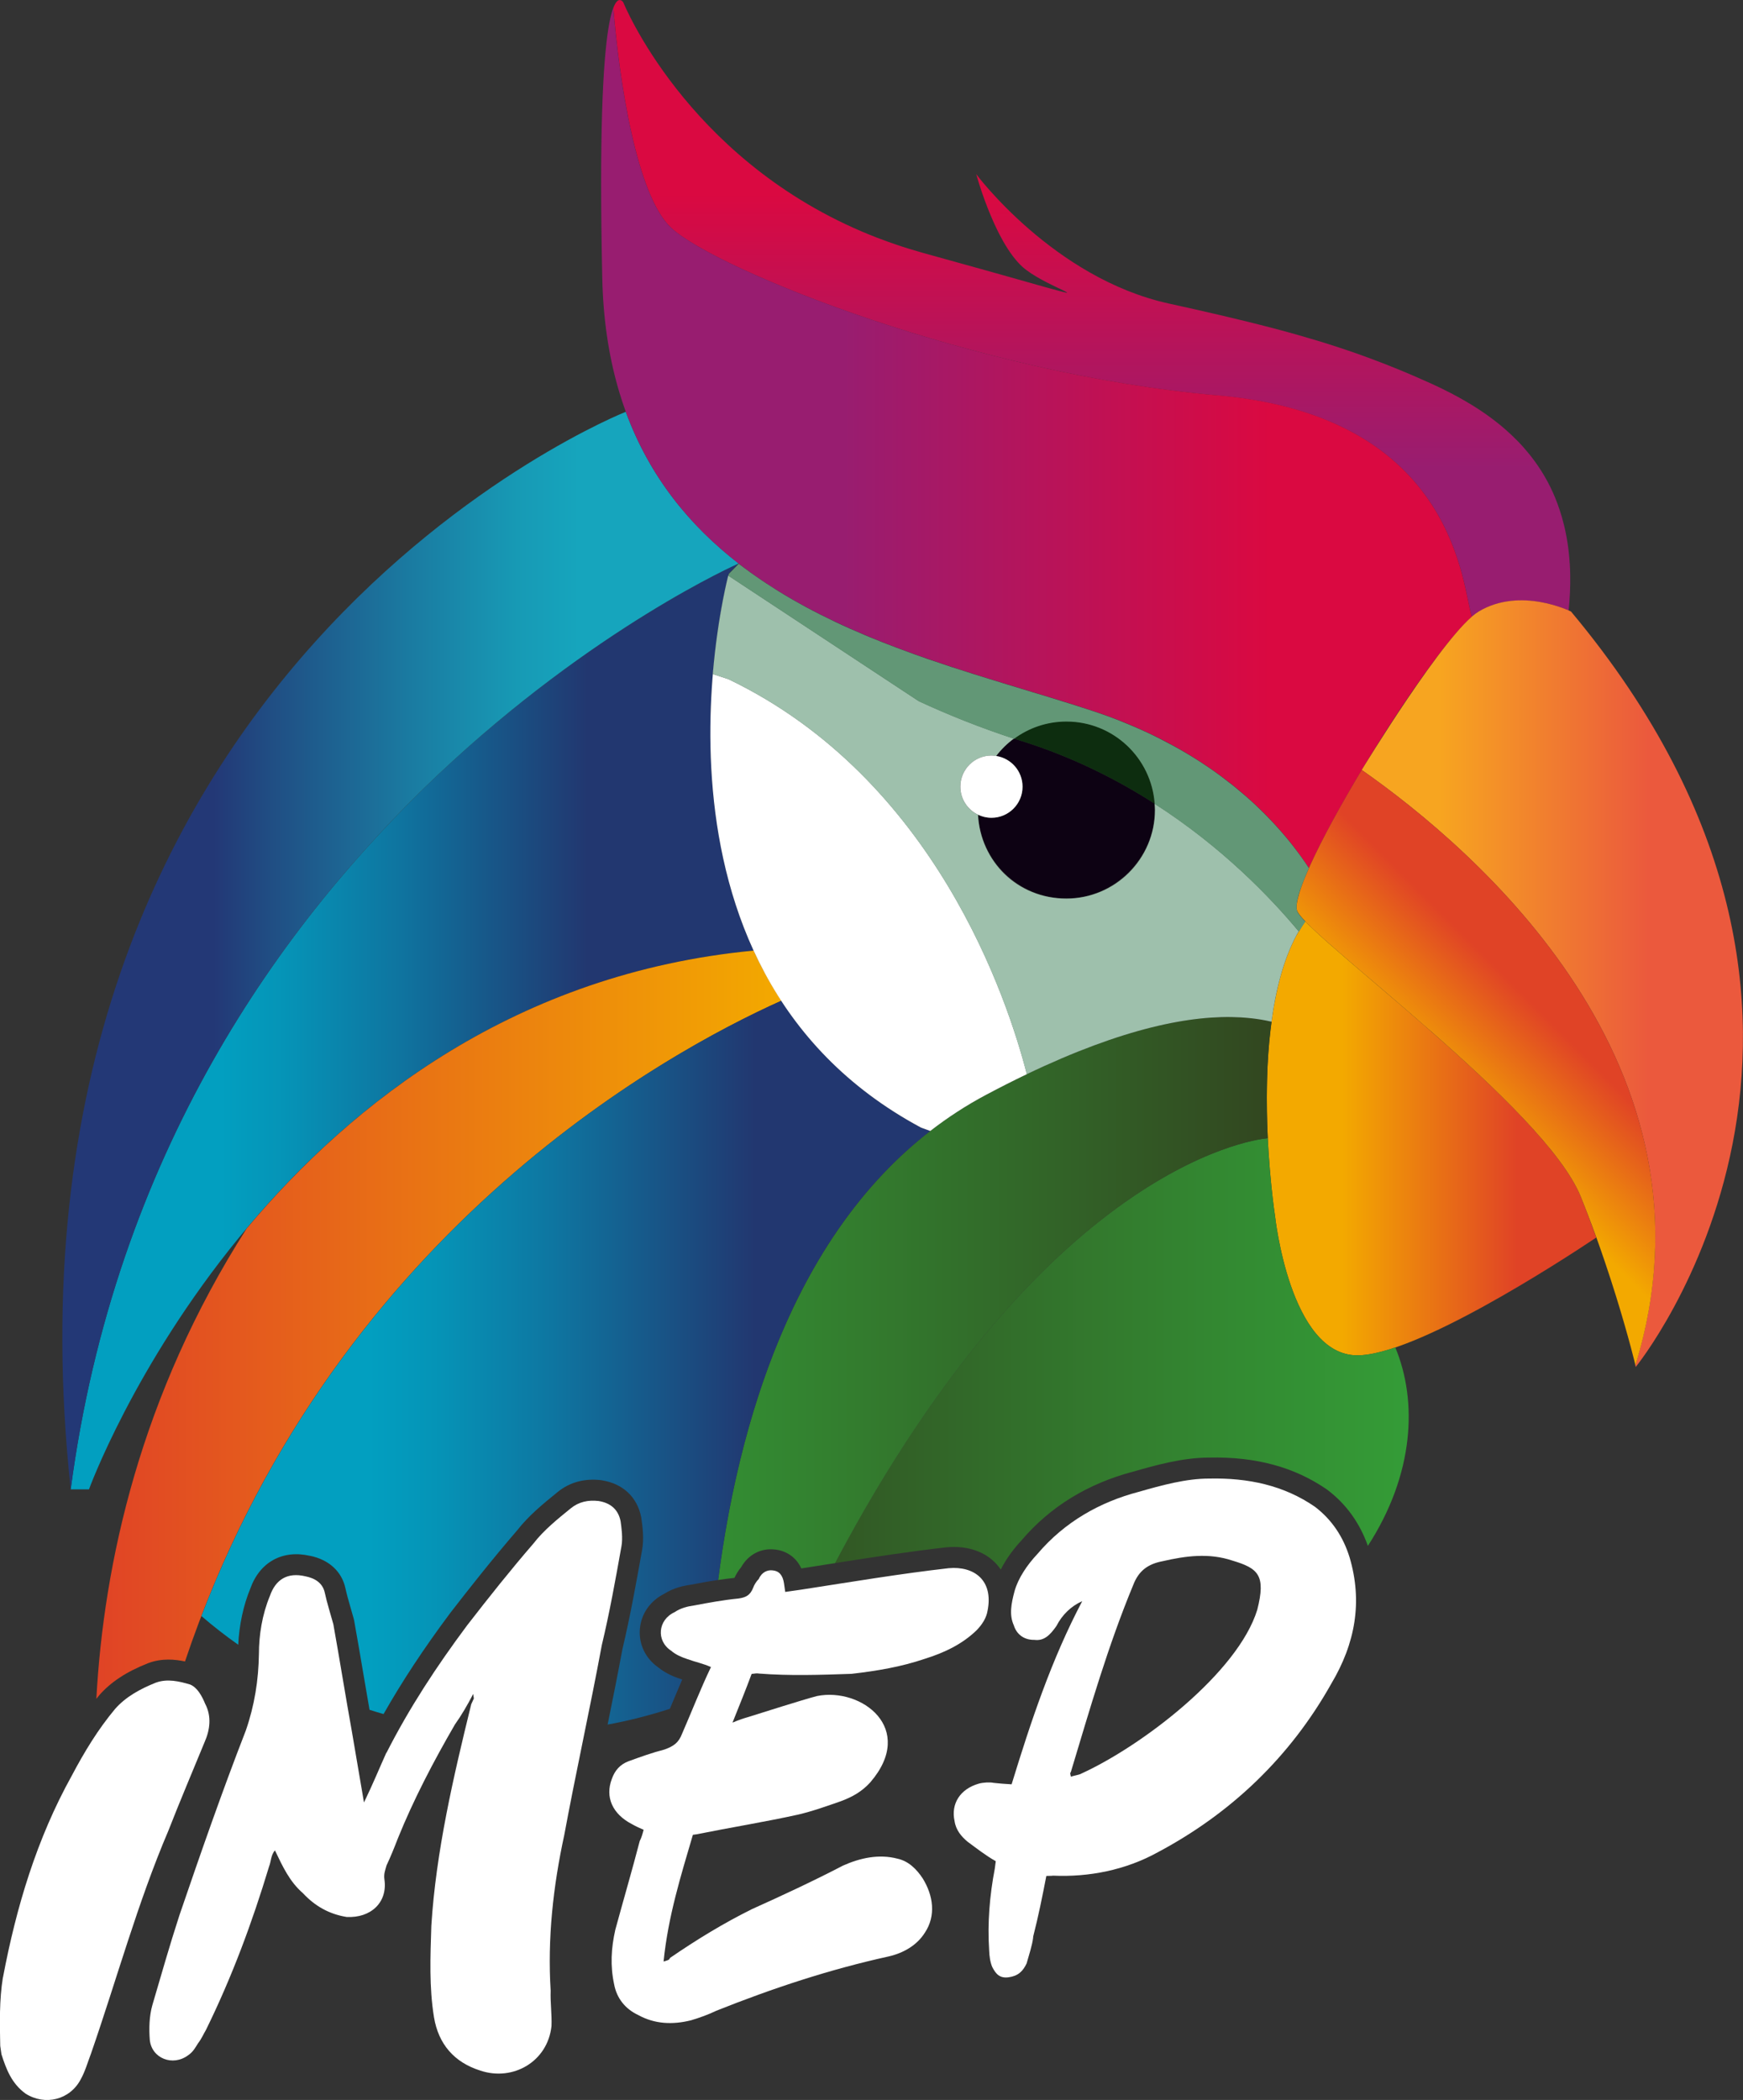
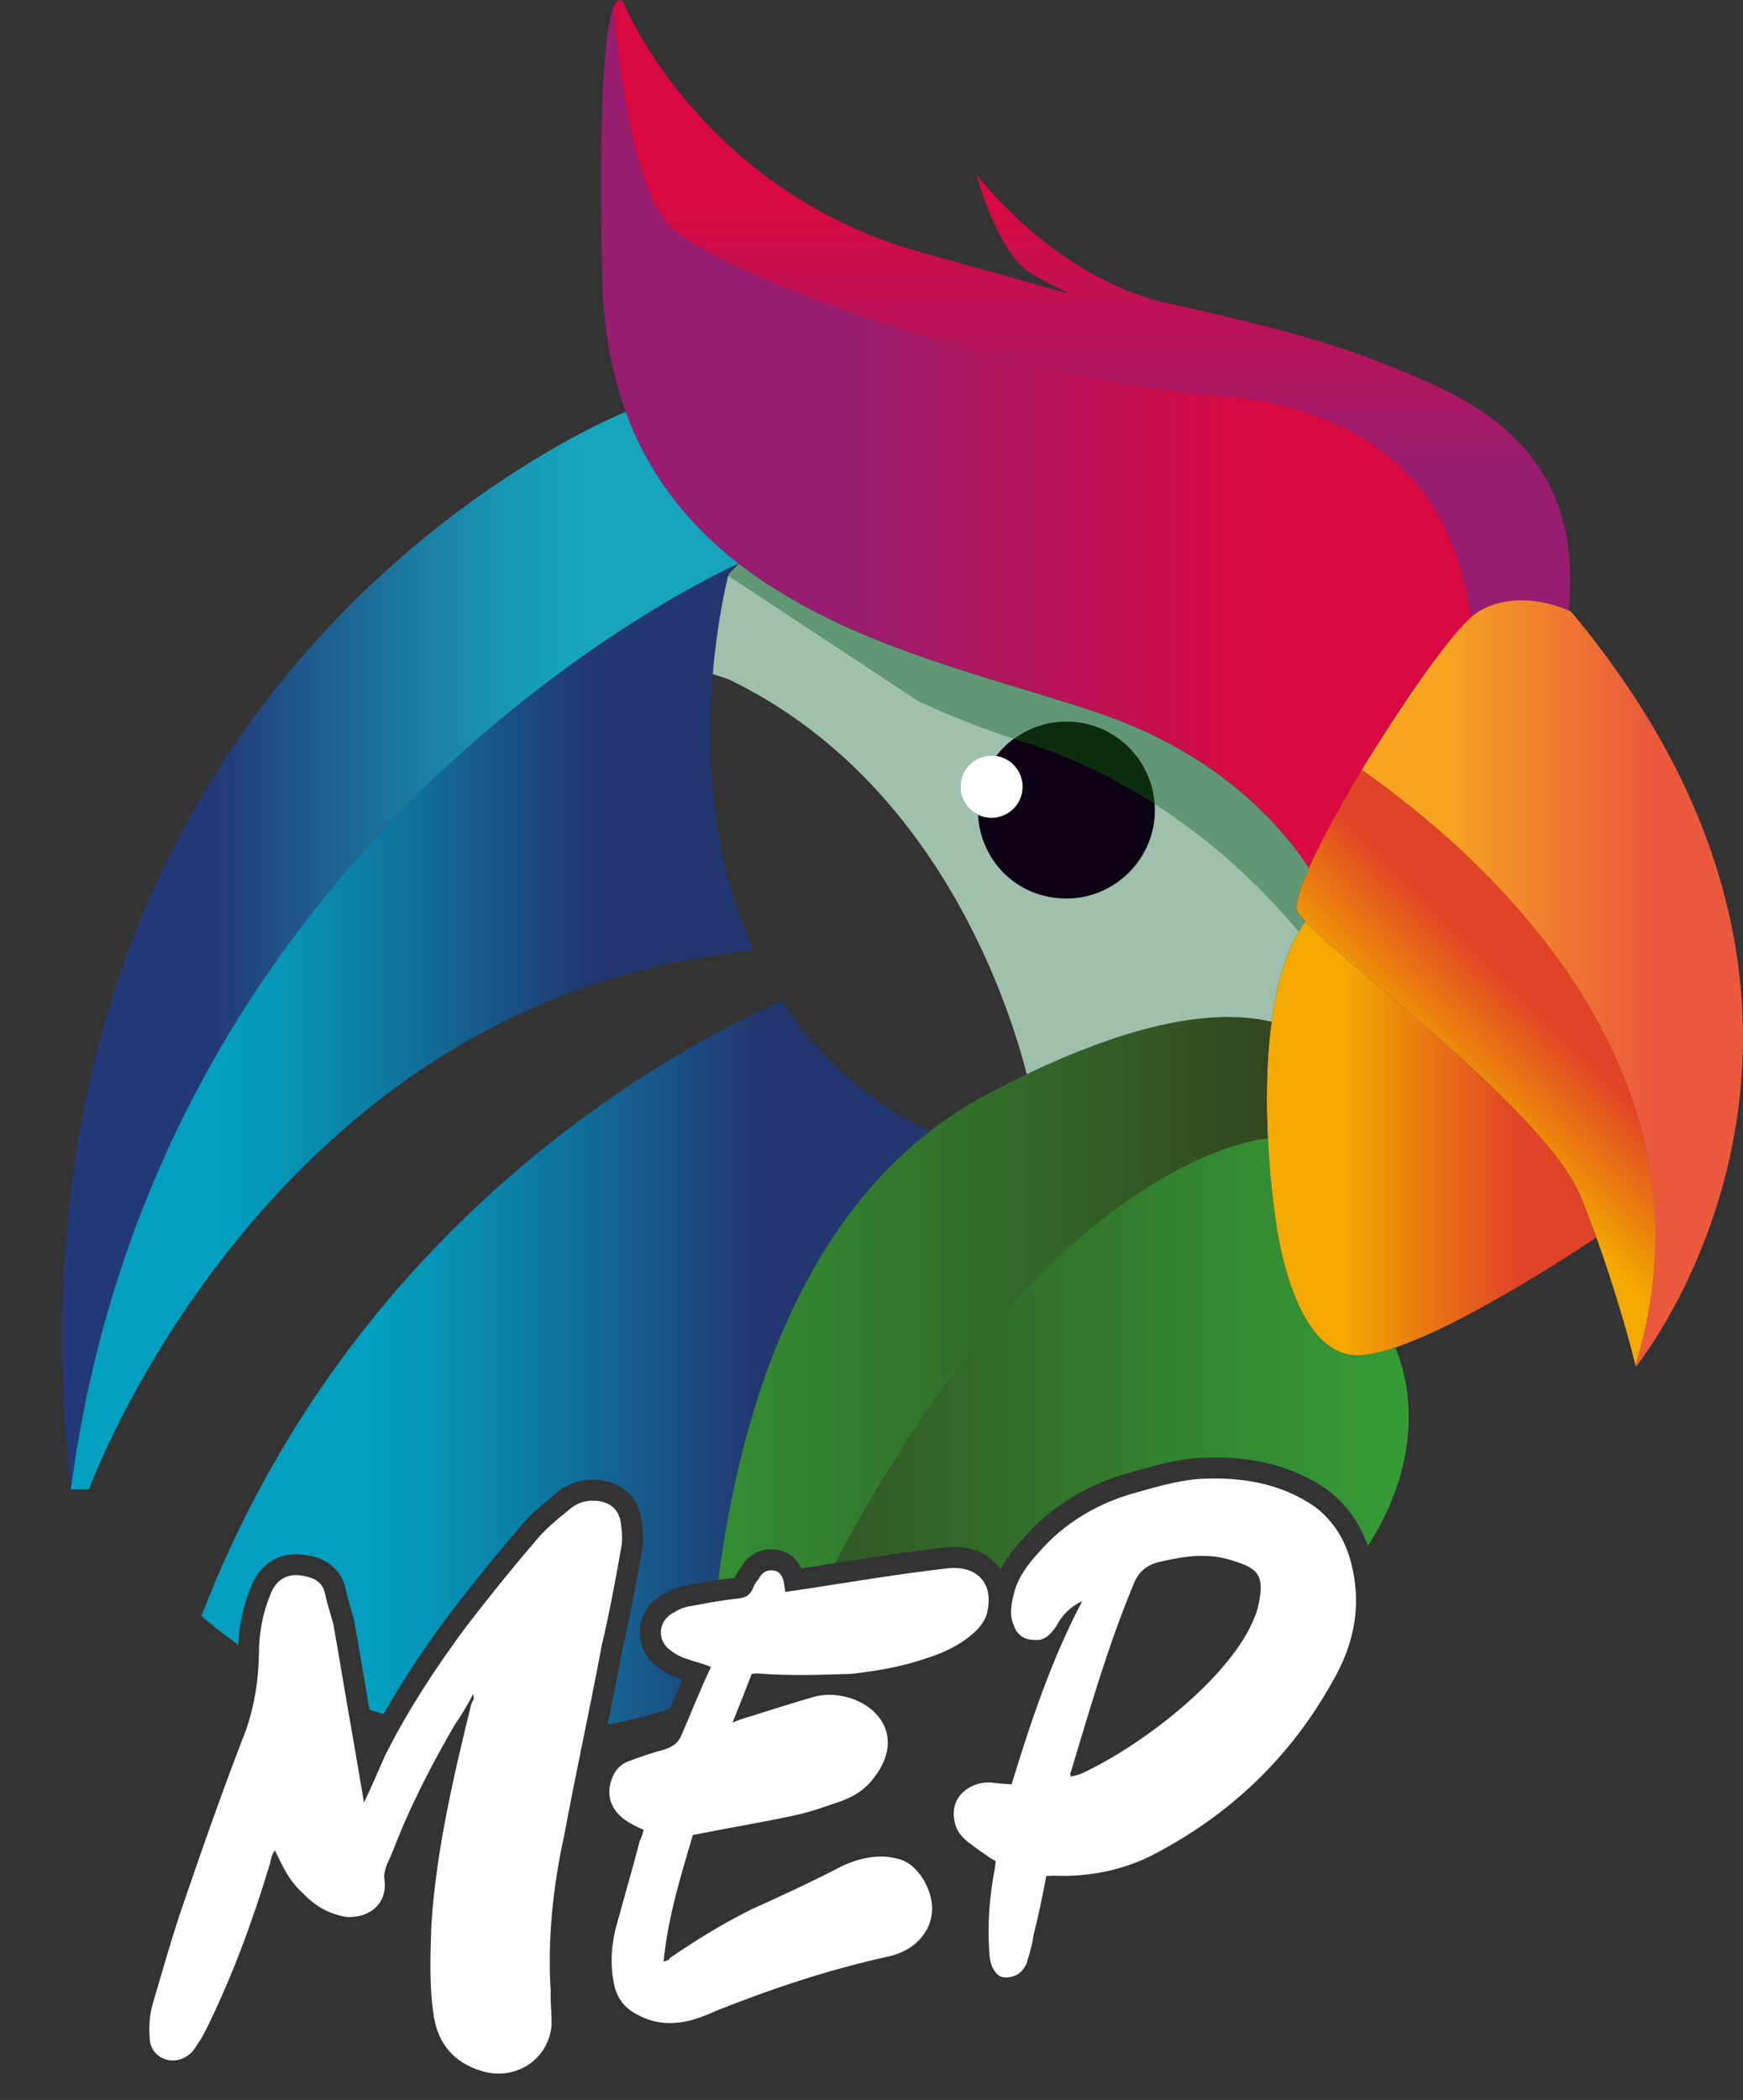
<svg xmlns="http://www.w3.org/2000/svg" id="Fond_Noir" data-name="Fond Noir" viewBox="0 0 373.94 450.36">
  <rect x="0" y="0" width="373.94" height="450.36" fill="#333333" stroke="none" />
  <defs>
    <style>
      .cls-1 {
        fill: #fff;
      }

      .cls-2 {
        fill: #629776;
      }

      .cls-3 {
        fill: url(#Dégradé_sans_nom_278);
      }

      .cls-4 {
        fill: #9ec0ac;
      }

      .cls-5 {
        fill: url(#Dégradé_sans_nom_99);
      }

      .cls-6 {
        fill: url(#Dégradé_sans_nom_187);
      }

      .cls-7 {
        fill: #0d2d0f;
      }

      .cls-8 {
        fill: url(#Dégradé_sans_nom_211);
      }

      .cls-9 {
        fill: url(#Dégradé_sans_nom_68);
      }

      .cls-10 {
        fill: url(#Dégradé_sans_nom_123);
      }

      .cls-11 {
        fill: url(#Dégradé_sans_nom_162);
      }

      .cls-12 {
        fill: url(#Dégradé_sans_nom_92);
      }

      .cls-13 {
        fill: #0d0213;
      }

      .cls-14 {
        fill: url(#Dégradé_sans_nom_42);
      }

      .cls-15 {
        fill: url(#Dégradé_sans_nom_252);
      }

      .cls-16 {
        fill: url(#Dégradé_sans_nom_110);
      }
    </style>
    <linearGradient id="Dégradé_sans_nom_211" data-name="Dégradé sans nom 211" x1="1344.66" y1="220.13" x2="1492.95" y2="220.13" gradientTransform="translate(1506.32) rotate(-180) scale(1 -1)" gradientUnits="userSpaceOnUse">
      <stop offset=".24" stop-color="#223770" />
      <stop offset=".31" stop-color="#1c477c" />
      <stop offset=".52" stop-color="#0e76a1" />
      <stop offset=".68" stop-color="#0594b7" />
      <stop offset=".77" stop-color="#029fc0" />
    </linearGradient>
    <linearGradient id="Dégradé_sans_nom_110" data-name="Dégradé sans nom 110" x1="1496.14" y1="203.86" x2="1347.85" y2="203.86" gradientTransform="translate(1506.32) rotate(-180) scale(1 -1)" gradientUnits="userSpaceOnUse">
      <stop offset=".24" stop-color="#233876" />
      <stop offset=".32" stop-color="#204d83" />
      <stop offset=".53" stop-color="#1a7ca2" />
      <stop offset=".68" stop-color="#179ab5" />
      <stop offset=".77" stop-color="#16a5bd" />
    </linearGradient>
    <linearGradient id="Dégradé_sans_nom_278" data-name="Dégradé sans nom 278" x1="1272.1" y1="0" x2="1272.1" y2="133.94" gradientTransform="translate(1506.32) rotate(-180) scale(1 -1)" gradientUnits="userSpaceOnUse">
      <stop offset=".31" stop-color="#da0941" />
      <stop offset=".75" stop-color="#981d70" />
    </linearGradient>
    <linearGradient id="Dégradé_sans_nom_252" data-name="Dégradé sans nom 252" x1="1169.45" y1="93.09" x2="1377.36" y2="93.09" gradientTransform="translate(1506.32) rotate(-180) scale(1 -1)" gradientUnits="userSpaceOnUse">
      <stop offset=".31" stop-color="#da0941" />
      <stop offset=".75" stop-color="#981d70" />
    </linearGradient>
    <linearGradient id="Dégradé_sans_nom_92" data-name="Dégradé sans nom 92" x1="1163.86" y1="244.14" x2="1234.54" y2="244.14" gradientTransform="translate(1506.32) rotate(-180) scale(1 -1)" gradientUnits="userSpaceOnUse">
      <stop offset=".24" stop-color="#e04326" />
      <stop offset=".77" stop-color="#f3a900" />
    </linearGradient>
    <linearGradient id="Dégradé_sans_nom_99" data-name="Dégradé sans nom 99" x1="1132.38" y1="210.96" x2="1216.82" y2="210.96" gradientTransform="translate(1506.32) rotate(-180) scale(1 -1)" gradientUnits="userSpaceOnUse">
      <stop offset=".24" stop-color="#eb593d" />
      <stop offset=".77" stop-color="#f7a520" />
    </linearGradient>
    <linearGradient id="Dégradé_sans_nom_68" data-name="Dégradé sans nom 68" x1="1165.47" y1="209.6" x2="1202.06" y2="246.2" gradientTransform="translate(1506.32) rotate(-180) scale(1 -1)" gradientUnits="userSpaceOnUse">
      <stop offset=".24" stop-color="#e04326" />
      <stop offset=".77" stop-color="#f3a900" />
    </linearGradient>
    <linearGradient id="Dégradé_sans_nom_123" data-name="Dégradé sans nom 123" x1="1204.08" y1="290.34" x2="1354.61" y2="290.34" gradientTransform="translate(1506.32) rotate(-180) scale(1 -1)" gradientUnits="userSpaceOnUse">
      <stop offset="0" stop-color="#349c37" />
      <stop offset=".24" stop-color="#338b32" />
      <stop offset=".72" stop-color="#326127" />
      <stop offset=".99" stop-color="#324720" />
    </linearGradient>
    <linearGradient id="Dégradé_sans_nom_162" data-name="Dégradé sans nom 162" x1="1384.05" y1="278.47" x2="1233.52" y2="278.47" gradientTransform="translate(1506.32) rotate(-180) scale(1 -1)" gradientUnits="userSpaceOnUse">
      <stop offset="0" stop-color="#349c37" />
      <stop offset=".24" stop-color="#338b32" />
      <stop offset=".72" stop-color="#326127" />
      <stop offset=".99" stop-color="#324720" />
    </linearGradient>
    <linearGradient id="Dégradé_sans_nom_42" data-name="Dégradé sans nom 42" x1="1485.98" y1="283.68" x2="1338.7" y2="283.68" gradientTransform="translate(1506.32) rotate(-180) scale(1 -1)" gradientUnits="userSpaceOnUse">
      <stop offset="0" stop-color="#e04326" />
      <stop offset="1" stop-color="#f3a900" />
    </linearGradient>
    <linearGradient id="Dégradé_sans_nom_187" data-name="Dégradé sans nom 187" x1="1306.73" y1="292.24" x2="1463.09" y2="292.24" gradientTransform="translate(1506.32) rotate(-180) scale(1 -1)" gradientUnits="userSpaceOnUse">
      <stop offset=".24" stop-color="#223770" />
      <stop offset=".31" stop-color="#1c477c" />
      <stop offset=".52" stop-color="#0e76a1" />
      <stop offset=".68" stop-color="#0594b7" />
      <stop offset=".77" stop-color="#029fc0" />
    </linearGradient>
  </defs>
  <g id="Couleur-2" data-name="Couleur">
    <g>
      <g id="Perroquet">
        <g>
          <path class="cls-8" d="m156.35,123.02l2.12-2.16S34.17,175.51,15.17,319.41h3.92s38.39-105.59,142.58-115.55c-17.1-37.28-5.31-80.85-5.31-80.85Z" />
          <path class="cls-16" d="m158.47,120.85c-10.46-8.11-19.09-18.55-24.21-32.53h-.01S-3.84,142.93,15.17,319.41C34.17,175.51,158.47,120.85,158.47,120.85Z" />
        </g>
        <g>
          <path class="cls-3" d="m336.76,120.8c-.09-1.48-.24-2.91-.45-4.28-.11-.71-.23-1.42-.37-2.1-.24-1.23-.54-2.41-.87-3.56-.28-.96-.59-1.89-.92-2.8-.61-1.65-1.31-3.22-2.1-4.69-.87-1.63-1.84-3.16-2.9-4.59-.7-.96-1.45-1.87-2.22-2.75s-1.59-1.72-2.43-2.52c-.42-.4-.85-.8-1.28-1.18-4.77-4.23-10.38-7.43-16.1-10.03-4.32-1.96-8.45-3.68-12.61-5.23-1.04-.39-2.08-.77-3.13-1.14-1.57-.56-3.15-1.09-4.75-1.61-2.67-.87-5.4-1.69-8.24-2.5-1.71-.48-3.45-.96-5.25-1.43-1.8-.47-3.64-.94-5.55-1.41-1.27-.31-2.57-.63-3.91-.94-.67-.16-1.34-.32-2.02-.48-3.41-.8-7.02-1.61-10.89-2.46-24.74-5.43-41.33-27.75-41.33-27.75,0,0,.38,1.41,1.09,3.52.07.21.15.43.22.65.31.9.67,1.89,1.08,2.94.1.26.21.53.32.8.33.81.68,1.64,1.05,2.47.31.69.65,1.39.99,2.08.12.23.24.47.36.7.24.45.48.9.73,1.34,1.22,2.12,2.59,4.04,4.1,5.4,1.04.93,2.5,1.85,3.97,2.66.27.15.54.29.8.43.13.07.26.14.4.21.39.2.78.4,1.15.58.49.24.95.46,1.37.66.1.05.2.1.3.14.68.32,1.19.57,1.42.71.1.06.15.1.14.12,0,0-.01.01-.03.01-.02,0-.04,0-.07,0-.04,0-.09-.01-.14-.02-.08-.01-.18-.03-.29-.06-.26-.06-.61-.15-1.08-.27-.71-.19-1.68-.45-2.96-.81-.92-.26-2-.56-3.26-.92-1.04-.29-2.2-.62-3.5-.99-2.04-.58-4.41-1.24-7.15-2.01-.48-.13-.98-.27-1.48-.41-.64-.18-1.3-.36-1.98-.55-2.7-.75-5.68-1.58-9.01-2.5-1.03-.29-2.04-.59-3.04-.9-.94-.29-1.88-.59-2.79-.91-.54-.18-1.08-.37-1.61-.56-.83-.3-1.64-.6-2.45-.91-1.09-.42-2.17-.86-3.22-1.31C147,33.47,133.73.53,133.73.53c0,0,0,0-.01-.02,0-.01-.02-.03-.03-.04,0,0,0,0,0,0-.03-.04-.07-.1-.13-.16,0,0,0,0,0,0-.34-.36-1.14-.81-1.97,1.37,1.22,15.43,4.97,40.33,12.42,47.21,9.83,9.07,65.39,31.37,117.17,35.91,51.78,4.54,52.54,41.95,54.61,47.48,0,0,0,0,0,0,.27-.23.52-.44.76-.62.24-.18.47-.34.69-.47.49-.29.99-.56,1.49-.79,1-.47,2.01-.82,3.01-1.07,1.01-.25,2.01-.41,2.99-.49.49-.04.98-.06,1.46-.07.48,0,.95,0,1.42.03,1.39.08,2.7.28,3.88.53,2.36.51,4.18,1.23,5.04,1.6.27-2.66.38-5.19.34-7.59-.01-.86-.05-1.7-.1-2.52Z" />
          <path class="cls-15" d="m261.17,84.78c-51.78-4.54-107.34-26.83-117.17-35.91-7.45-6.88-11.2-31.77-12.42-47.21.83-2.17,1.62-1.73,1.97-1.37-.99-1.04-5.7-2.83-4.34,59.36,1.51,69.39,65.77,79.64,105.59,92.92,26.4,8.8,39.89,24.19,46.02,33.6,7.13-15.99,26.71-46.71,34.96-53.92,0,0,0,0,0,0-2.07-5.52-2.83-42.94-54.61-47.48Z" />
        </g>
        <g>
          <path class="cls-12" d="m278.15,200.62c.61-1.13,1.24-2.13,1.88-3.03,9.38,9.82,52.11,41.56,59.14,59.14,1.19,2.97,2.28,5.87,3.29,8.68-8.31,5.54-38.8,25.26-51.26,25.26-14.48,0-17.65-29.87-17.65-29.87,0,0-6.2-40.05,4.59-60.19Z" />
          <path class="cls-5" d="m337.06,131.16s-10.79-5.43-19.84,0c-7.02,4.21-25.08,33.97-25.08,33.97,24.47,17.12,78.49,63.44,58.7,127.65.06.25.09.38.09.38,0,0,60.03-73.61-13.88-162Z" />
          <path class="cls-9" d="m292.14,165.13c-4.44,7.39-8.42,14.66-10.99,20.29-.01.02-.02.05-.03.07-.13.29-.26.57-.38.85-.02.05-.05.11-.07.16-.11.25-.22.5-.32.74-.03.08-.07.15-.1.23-.09.22-.18.43-.27.65-.04.1-.08.19-.12.29-.08.19-.15.38-.23.57-.04.11-.08.21-.12.32-.07.17-.13.34-.19.51-.04.11-.08.22-.12.33-.06.15-.11.31-.16.46-.04.11-.08.23-.11.34-.05.14-.09.27-.13.4-.04.12-.07.23-.1.34-.04.12-.07.24-.1.36s-.06.23-.09.34c-.03.11-.06.21-.08.31-.03.11-.05.22-.07.32-.02.09-.04.19-.06.28-.02.11-.03.2-.05.3-.01.08-.03.16-.04.24-.01.1-.02.19-.03.29,0,.07-.01.14-.02.2,0,.1,0,.18,0,.27,0,.05,0,.11,0,.16,0,.09.02.18.04.26,0,.03,0,.07.02.11.03.11.06.21.1.3,2.72,5.88,53.17,42.08,60.86,61.32.05.12.09.24.14.36.18.45.36.9.54,1.35.09.23.18.46.27.69.13.34.27.69.4,1.03.09.24.18.49.28.73.12.33.25.66.37.98.09.24.18.47.27.71.12.33.24.66.36.98.08.22.16.45.25.67.13.35.25.69.38,1.04.07.19.14.39.21.58.13.37.26.74.39,1.1.06.17.12.34.18.51.14.39.27.78.41,1.17.05.14.1.28.14.42.15.43.29.85.44,1.28.03.1.07.19.1.29,3.47,10.23,5.61,18.39,6.35,21.32,0,.01,0,.03,0,.04.03.12.06.22.08.32.02.06.03.12.04.18,0,.02.01.04.02.06.02.09.04.17.06.24,19.78-64.21-34.24-110.54-58.7-127.65Z" />
        </g>
        <g>
          <path class="cls-10" d="m179.15,335.23c8.12-1.28,15.85-2.47,23.88-3.39h.11c4.41-.4,8.22.9,10.71,3.67.31.35.59.71.85,1.1,1.3-2.57,3.04-4.75,4.49-6.3,6.13-7.19,14.19-12.14,23.96-14.71,4.63-1.32,10.5-3,16.24-3h.01c10.08-.22,18.36,2.05,25.33,6.88l.17.13c3.98,3.05,6.84,7.07,8.56,11.93,9.93-15.35,10.71-30.99,5.88-42.57-3.13,1.06-5.93,1.7-8.15,1.7-14.48,0-17.65-29.87-17.65-29.87,0,0-1.09-7.06-1.56-16.75-.13.04-.21.08-.21.08,0,0-46.18,3.31-92.63,91.1Z" />
          <path class="cls-11" d="m159.04,336.05c1.49-2.63,4.21-4.08,7.16-3.74,2.13.2,4.48,1.38,5.71,4.06,1.96-.3,3.95-.62,5.93-.93.44-.07.87-.14,1.31-.2,46.45-87.78,92.63-91.1,92.63-91.1,0,0,.09-.03.21-.08-.09-1.82-.15-3.73-.18-5.71,0-.07,0-.15,0-.22-.01-.94-.02-1.9-.02-2.86,0-.09,0-.19,0-.28,0-.98.02-1.98.04-2.98,0,0,0,0,0,0,.02-.98.06-1.97.1-2.96,0-.12,0-.23.01-.35.05-.94.1-1.89.17-2.84.01-.17.02-.35.04-.52.07-.94.15-1.88.25-2.82.01-.15.03-.29.05-.44.1-.98.22-1.96.35-2.94-11.65-2.79-30.6-.64-61.24,15.66-38.54,20.51-52.63,66.5-57.49,104.05,1.15-.17,2.32-.33,3.5-.45.36-.8.87-1.63,1.46-2.33Z" />
        </g>
-         <path class="cls-14" d="m21.28,363.58c2.48-2.84,5.81-5.03,10.47-6.88l.11-.04c2.87-1.06,5.67-.8,7.83-.34,30.57-90.94,102.67-130.36,127.94-141.7-2.45-3.77-4.56-7.65-6.33-11.6.13.28.24.56.37.85-50.9,4.86-86.06,32.55-108.75,59.6-22.87,35.78-30.67,71.95-32.25,100.87.18-.22.36-.45.54-.67l.07-.08Z" />
        <path class="cls-6" d="m66.5,333.66c4.08.83,6.85,3.38,7.62,7.02.27,1.27.72,2.82,1.15,4.31.21.74.43,1.47.62,2.18l.09.39c.69,3.83,1.36,7.77,2.03,11.73.42,2.47.84,4.94,1.27,7.4,1,.32,2,.62,3.01.91,3.95-6.97,8.58-14,14.31-21.68,3.84-4.96,8.89-11.39,14.38-17.75,2.47-3.16,5.63-5.73,8.42-7.99l.25-.21c2.59-2.09,5.71-2.94,9.29-2.53l.18.03c4.51.71,7.59,3.59,8.44,7.91l.04.24c.23,1.64.62,4.38.14,6.88-1.18,6.59-2.52,14.13-4.22,21.25-.99,5.34-2.08,10.77-3.16,16.11,4.57-.84,9.02-1.98,13.35-3.38.19-.46.39-.92.58-1.39.67-1.61,1.36-3.25,2.07-4.89-.13-.04-.26-.09-.39-.14-1.96-.64-3.47-1.43-4.73-2.45-2.73-1.9-4.21-4.93-3.97-8.17.24-3.27,2.18-6.08,5.2-7.61,2.03-1.29,4.07-1.73,5.82-1.98,1.72-.33,3.7-.7,5.78-1.01,4.31-33.35,15.91-73.38,45.5-96.28-1.29-.45-2.05-.75-2.05-.75-13.51-7.25-23.11-16.74-29.91-27.18-24.35,10.93-92.13,47.94-124.4,131.95,2.52,2.18,5.16,4.23,7.9,6.16.21-4.27,1.09-8.42,2.6-12.07,2.03-5.68,6.92-8.35,12.78-7Z" />
        <g>
-           <path id="Fond_Oeil" data-name="Fond Oeil" class="cls-1" d="m156.25,145.64l-3.31-1.08c1.08-12.88,3.42-21.55,3.42-21.55l2.12-2.16h0l-2.12,2.16s-22.85,84.4,41.18,118.79c0,0,.72.29,2.04.75,3.71-2.87,7.69-5.48,11.99-7.76,3.03-1.61,5.93-3.08,8.74-4.42-4.08-15.9-19.65-63.42-64.05-84.73Z" />
          <path class="cls-13" d="m219.37,158.99c-.62-.2-1.23-.4-1.84-.6-1.44,1.06-2.72,2.32-3.81,3.74,3.2.49,5.65,3.25,5.65,6.59,0,3.69-2.99,6.67-6.67,6.67-1.03,0-2-.24-2.88-.66.54,10.01,8.81,17.97,18.95,17.97s19.01-8.51,19.01-19.01c0-.45-.04-.9-.07-1.34-8.16-5.23-17.61-9.99-28.34-13.37Z" />
          <path class="cls-7" d="m247.71,172.36c-.69-9.87-8.89-17.67-18.94-17.67-4.21,0-8.1,1.38-11.24,3.7.61.2,1.22.4,1.84.6,10.73,3.38,20.18,8.13,28.34,13.37Z" />
          <path class="cls-4" d="m247.71,172.36c.03.44.07.89.07,1.34,0,10.5-8.51,19.01-19.01,19.01s-18.41-7.96-18.95-17.97c-2.24-1.08-3.8-3.36-3.8-6.02,0-3.69,2.99-6.67,6.67-6.67.35,0,.69.03,1.02.09,1.09-1.42,2.37-2.68,3.81-3.74-7.31-2.39-14.13-5.13-20.41-8.04l-40.87-26.93c.06-.24.1-.41.1-.41,0,0-2.33,8.67-3.42,21.55l3.31,1.08c44.4,21.31,59.97,68.83,64.05,84.73,20.71-9.92,35.42-12.79,45.85-12.19.06,0,.12,0,.18.01.32.02.64.04.95.07.11,0,.23.02.34.03.27.03.54.05.81.08.15.02.3.04.44.05.23.03.46.06.69.09.18.03.36.05.54.08.19.03.38.06.57.09.22.04.44.08.66.12.14.03.28.05.42.08.36.07.71.15,1.05.23,0,0,0,0,0,0,.92-6.81,2.57-13.32,5.35-18.51.16-.31.33-.58.5-.87-6.09-7.32-16.46-18.11-30.94-27.4Z" />
          <path class="cls-2" d="m278.31,195.42c-.07-.14-.1-.32-.13-.51,0-.06,0-.12-.01-.18-.01-.16,0-.32,0-.51,0-.07,0-.14.01-.22.03-.26.06-.54.12-.84.06-.31.15-.65.24-1,.03-.1.06-.21.09-.32.08-.27.17-.55.26-.84.04-.12.07-.23.12-.35.14-.4.29-.82.46-1.26.05-.14.12-.3.18-.44.34-.87.72-1.78,1.16-2.77-.22-.33-.45-.68-.69-1.03-.07-.11-.15-.22-.22-.32-.17-.25-.35-.5-.53-.76-.09-.13-.18-.25-.27-.38-.19-.26-.38-.52-.58-.79-.09-.12-.17-.23-.26-.35-.29-.38-.58-.77-.89-1.16-.53-.68-1.1-1.38-1.7-2.09,0,0,0,0-.01-.01-.6-.71-1.23-1.44-1.9-2.17-.5-.56-1.04-1.12-1.58-1.68-.54-.56-1.09-1.12-1.67-1.68-.19-.19-.39-.37-.58-.56-.2-.2-.4-.39-.61-.59-.65-.61-1.32-1.21-2.02-1.82-.1-.09-.21-.18-.31-.27-.67-.58-1.37-1.16-2.09-1.75-.14-.11-.27-.22-.41-.33-.73-.58-1.48-1.16-2.25-1.74-.12-.09-.24-.18-.36-.27-.82-.61-1.66-1.21-2.54-1.81-1.09-.75-2.23-1.49-3.41-2.22-.59-.37-1.2-.73-1.81-1.09-.82-.48-1.67-.96-2.54-1.43-.84-.46-1.7-.91-2.58-1.36-.9-.46-1.81-.91-2.75-1.35-.91-.43-1.85-.84-2.8-1.26,0,0,0,0-.01,0-.9-.39-1.83-.77-2.77-1.15-.15-.06-.3-.12-.44-.18-.97-.38-1.96-.76-2.97-1.12-.8-.29-1.62-.57-2.45-.85-.89-.3-1.79-.59-2.7-.88-.26-.08-.53-.17-.79-.25-.71-.23-1.42-.45-2.14-.68-.23-.07-.45-.14-.68-.21-.93-.29-1.86-.58-2.81-.87-.18-.06-.36-.11-.54-.17-.82-.25-1.64-.5-2.47-.75-.31-.09-.62-.19-.93-.28-.91-.27-1.81-.55-2.73-.83-.96-.29-1.93-.59-2.9-.88-.26-.08-.52-.16-.78-.24-.76-.23-1.53-.47-2.3-.71-.31-.1-.62-.19-.94-.29-1.01-.31-2.03-.63-3.05-.95,0,0-.02,0-.02,0,0,0,0,0,0,0-1.65-.52-3.31-1.05-4.98-1.6,0,0,0,0-.01,0-1.67-.55-3.34-1.11-5.02-1.69-.95-.33-1.91-.67-2.86-1.01-.3-.11-.6-.22-.9-.33-.67-.24-1.33-.49-2-.74-.34-.13-.68-.26-1.02-.38-.66-.25-1.32-.5-1.98-.76-.31-.12-.62-.24-.93-.36-.94-.37-1.88-.75-2.82-1.14-.01,0-.02,0-.03-.01-.34-.14-.68-.29-1.02-.43-2.14-.9-4.26-1.84-6.36-2.84,0,0,0,0,0,0,0,0,0,0,0,0-4.17-1.98-8.23-4.15-12.13-6.56-.27-.17-.54-.34-.8-.51-.6-.38-1.2-.77-1.8-1.16-.3-.2-.59-.39-.89-.59-.59-.4-1.18-.81-1.76-1.22-.26-.18-.52-.37-.78-.55-.83-.6-1.64-1.2-2.45-1.83l-2.12,2.16s-.04.17-.1.41l40.87,26.93c6.27,2.91,13.1,5.65,20.41,8.04,3.15-2.32,7.03-3.7,11.24-3.7,10.04,0,18.25,7.8,18.94,17.67,14.48,9.29,24.85,20.08,30.94,27.4.45-.77.91-1.5,1.38-2.16,0,0,0,0,0,0-.44-.46-.81-.88-1.11-1.24s-.5-.68-.62-.93Z" />
          <path id="Lumière_Iris" data-name="Lumière Iris" class="cls-1" d="m213.72,162.13c-.33-.05-.67-.09-1.02-.09-3.69,0-6.67,2.99-6.67,6.67,0,2.66,1.55,4.94,3.8,6.02.87.42,1.84.66,2.88.66,3.69,0,6.67-2.99,6.67-6.67,0-3.34-2.45-6.1-5.65-6.59Z" />
        </g>
      </g>
      <g>
-         <path class="cls-1" d="m.64,424.08c2.86-15.12,7.25-29.74,14.74-43.23,2.78-5.25,5.64-9.94,9.28-14.31,2.27-2.61,5.41-4.33,8.74-5.66,2.51-.93,5.09-.29,7.39.39,1.56.64,2.55,2.5,3.22,4.12,1.4,2.66,1.08,5.56-.15,8.31-2.62,6.37-5.27,12.6-7.75,18.95-6.62,15.51-11.06,31.85-16.59,47.78-.75,1.96-1.23,3.75-2.17,5.45-2.3,4.47-7.69,5.8-11.89,3.11-2.95-2.16-4.1-5.14-5.15-8.42-.08-.56-.16-1.12-.26-1.82-.1-4.84-.21-9.83.57-14.66Z" />
        <path class="cls-1" d="m82.92,375.9c4.94-9.7,10.74-18.52,17.28-27.3,4.72-6.09,9.33-11.89,14.25-17.58,2.23-2.89,5.27-5.32,8.03-7.56,1.71-1.38,3.71-1.81,5.94-1.55,2.4.38,4.2,1.69,4.72,4.33.2,1.4.51,3.64.18,5.41-1.23,6.89-2.54,14.22-4.21,21.17-2.5,13.5-5.55,27.22-8.05,40.71-2.4,11.05-3.62,22.23-2.92,33.42-.1,2.44.28,5.11.18,7.55-.82,7.69-8.3,11.89-15.23,9.58-5.68-1.77-9.03-5.73-9.98-11.45-1.05-6.42-.79-12.89-.57-19.64.99-15.86,4.74-31.96,8.56-47.5.23-.46.33-.76.56-1.22,0,0-.04-.28-.14-.98-1.27,2.46-2.57,4.65-3.92,6.55-4.61,7.94-8.88,16.11-12.25,24.45-.75,1.96-1.62,4.09-2.42,5.77-.29,1.04-.63,1.8-.45,3.06.69,4.9-2.94,8.27-8.12,8-3.75-.61-6.79-2.33-9.38-5.11-2.84-2.46-4.32-5.68-5.99-9.16-.89.98-.83,2.4-1.27,3.47-3.6,11.94-7.96,23.7-13.55,35.06-.48.78-.91,1.84-1.66,2.8-.6.94-1.06,1.86-2.13,2.59-3.32,2.47-7.83.68-8.24-3.27-.19-2.4-.13-5.12.56-7.51,1.88-6.41,3.75-12.96,5.8-19.25,4.57-13.36,9.17-26.58,14.23-39.58,1.88-5.41,2.73-10.82,2.82-16.4,0-4.14.71-8.53,2.35-12.48,1.25-3.61,3.83-5.11,7.62-4.22,2.11.42,3.73,1.47,4.17,3.55.44,2.08,1.23,4.54,1.83,6.74,1.35,7.52,2.62,15.49,4,23.15.84,4.88,1.65,9.62,2.57,15.07,1.93-3.99,3.35-7.47,4.8-10.68Z" />
        <path class="cls-1" d="m180.36,386.31c-2.8.97-6.01,2.13-9.14,2.86-7.12,1.57-14.58,2.77-21.71,4.21-.14.02-.43.06-.86.12-2.58,8.79-5.31,17.47-6.29,27.18.84-.26,1.27-.32,1.36-.76,5.75-3.95,11.56-7.49,17.6-10.48,6.49-2.92,13.1-5.99,19.52-9.33,3.73-1.67,7.72-2.52,11.67-1.5,2.42.52,4.14,2.27,5.44,4.23,2.28,3.68,2.89,8.02.47,11.65-1.68,2.67-4.52,4.35-7.79,5.1-12.67,2.79-24.73,6.77-36.95,11.64-1.65.8-3.6,1.51-5.43,2.05-3.97.99-7.81.81-11.31-1.12-2.83-1.32-4.62-3.63-5.18-6.56-.86-4.02-.65-7.77.25-11.75,1.74-6.39,3.62-12.8,5.24-19.03.35-.62.65-1.66.83-2.4-.78-.32-1.72-.76-2.52-1.22-4.12-2.13-5.8-5.75-4.3-9.68.63-1.8,1.76-3.11,3.57-3.79,2.51-.92,5.17-1.87,7.72-2.52,1.96-.71,3.03-1.43,3.78-3.39,2-4.57,3.93-9.56,6.2-14.3-1.72-.76-3.38-1.09-5.08-1.71-1.23-.4-2.48-.94-3.48-1.8-3.23-2.12-2.84-6.6.74-8.25,1.34-.9,2.76-1.25,4.34-1.47,3-.57,6.15-1.15,9.33-1.46,1.58-.22,2.55-.65,3.2-2.31.21-.6.69-1.38,1.2-1.88.67-1.52,1.92-1.98,2.97-1.85,1.33.1,2.19.98,2.45,2.8.04.28.1.7.26,1.82l3.45-.49c10.77-1.66,21.09-3.4,31.63-4.6,5.51-.49,9.62,2.64,8.33,9.11-.23,1.46-1.06,2.87-2.34,4.19-3.1,3.01-6.95,4.84-11.17,6.15-5.04,1.71-10.2,2.58-15.69,3.21-6.72.23-13.29.45-19.82-.06-.45-.08-.74-.04-1.6.08-1.17,3.17-2.58,6.65-4.1,10.44,1.52-.64,2.37-.91,3.35-1.19,3.37-1.05,11.38-3.61,14.77-4.51,9.56-1.92,21.38,6.99,11.42,18.53-1.78,1.96-3.82,3.11-6.33,4.04Z" />
        <path class="cls-1" d="m221.66,415.45c-.19,1.74-.92,3.84-1.41,5.63-.79,1.68-1.82,2.69-3.84,2.97-1.87.26-2.73-.62-3.54-2.21-.45-1.08-.62-2.34-.66-3.62-.38-5.8.11-11.73,1.21-17.46.08-.44.13-1.16.21-1.6-2.23-1.26-4.05-2.72-6.01-4.15-1.33-1.1-2.55-2.5-2.83-4.46-.82-3.74,1.23-6.89,5.18-8.02.99-.28,2.45-.34,3.2-.17,1.19.12,2.38.24,3.86.31,4.12-13.44,8.55-26.78,15.15-39.28-2.35,1.04-4.29,2.89-5.55,5.35-1.35,1.91-2.63,3.23-4.72,2.95-2.34.04-3.85-1.31-4.4-3.1-1.05-2.28-.53-4.78.14-7.31.78-2.82,2.72-5.67,4.89-7.98,5.91-6.98,13.54-11.2,21.74-13.35,4.94-1.41,10.16-2.86,15.15-2.85,8.34-.18,16.05,1.45,22.72,6.08,3.62,2.78,6.04,6.44,7.39,10.82,2.8,9.46,1.27,18.39-3.95,27.13-8.8,15.67-21.47,27.75-37.17,36.1-6.94,3.84-14.8,5.37-22.48,5.03-.14.02-.43.06-1.46.06-.85,4.41-1.71,8.67-2.85,13.12Zm10.18-35.01c13.24-6.01,33.76-21.76,37.89-35.2,1.89-7.41.21-8.89-5.3-10.54-5.08-1.71-10.12-1-14.95.11-3.15.59-5.15,2.01-6.33,5.04-5.48,13.2-9.31,26.6-13.41,40.18-.25.32-.08.44,0,1,.84-.26,1.56-.36,2.12-.58Z" />
      </g>
    </g>
  </g>
</svg>